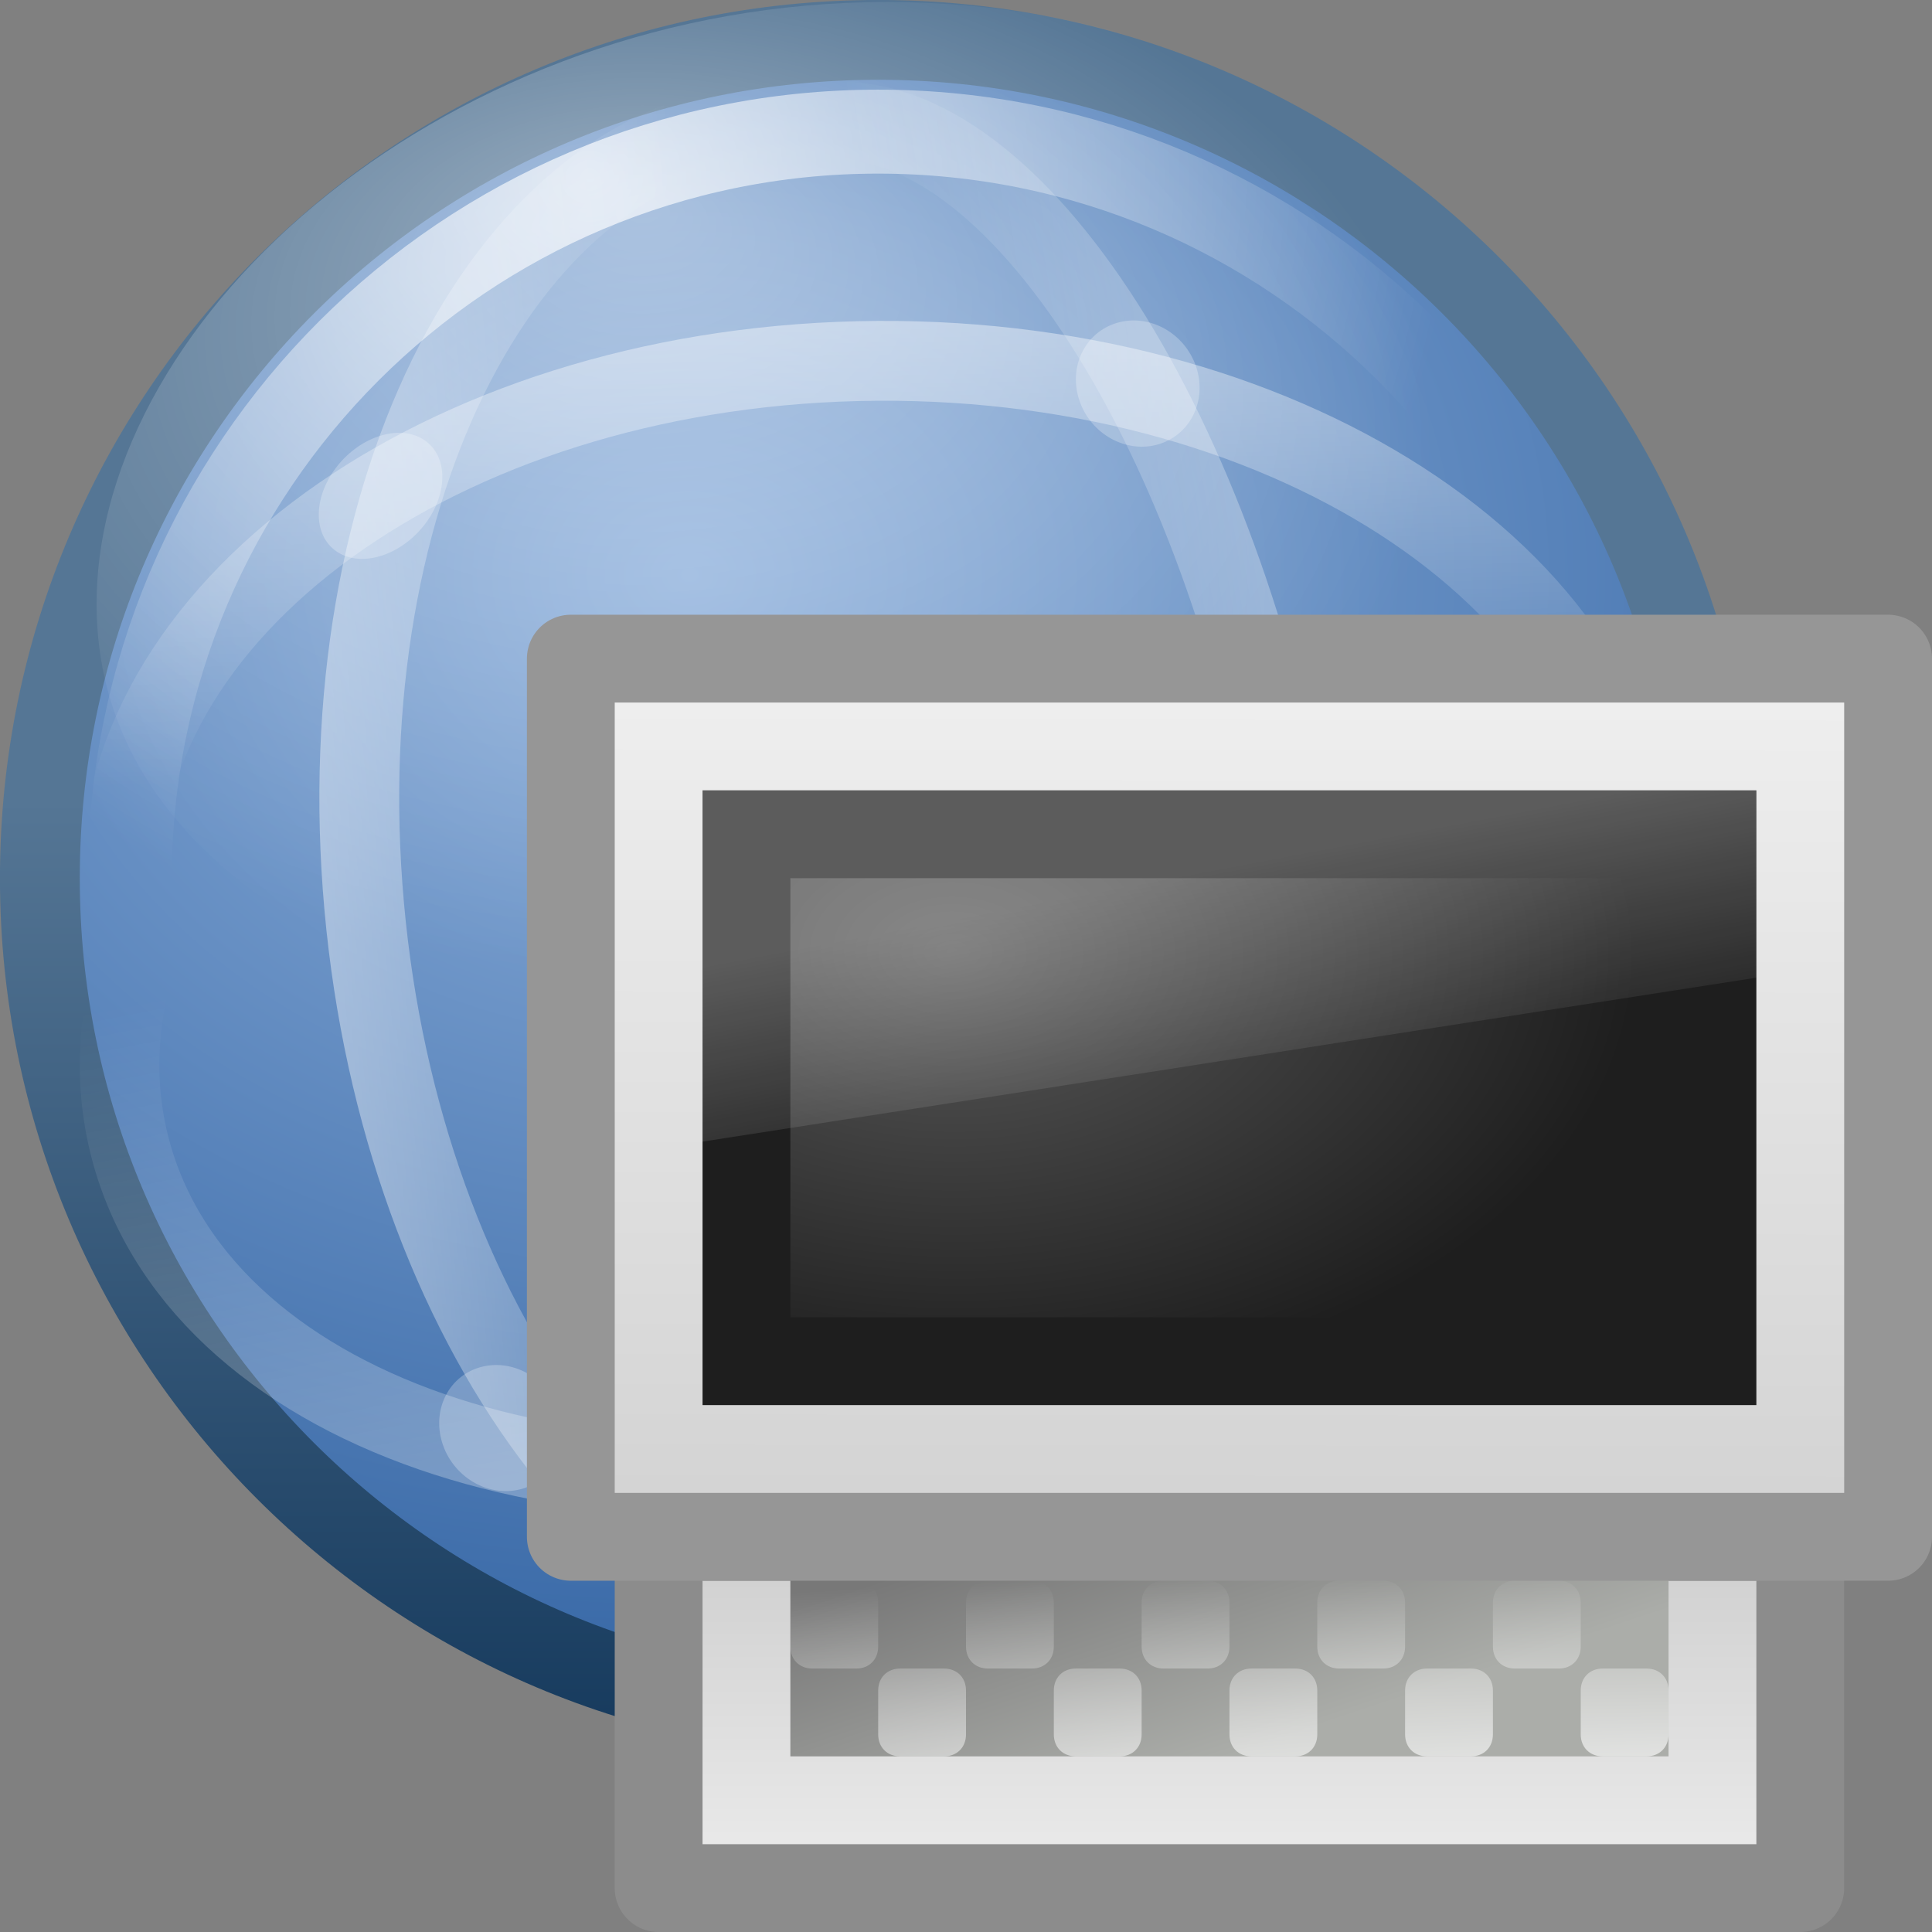
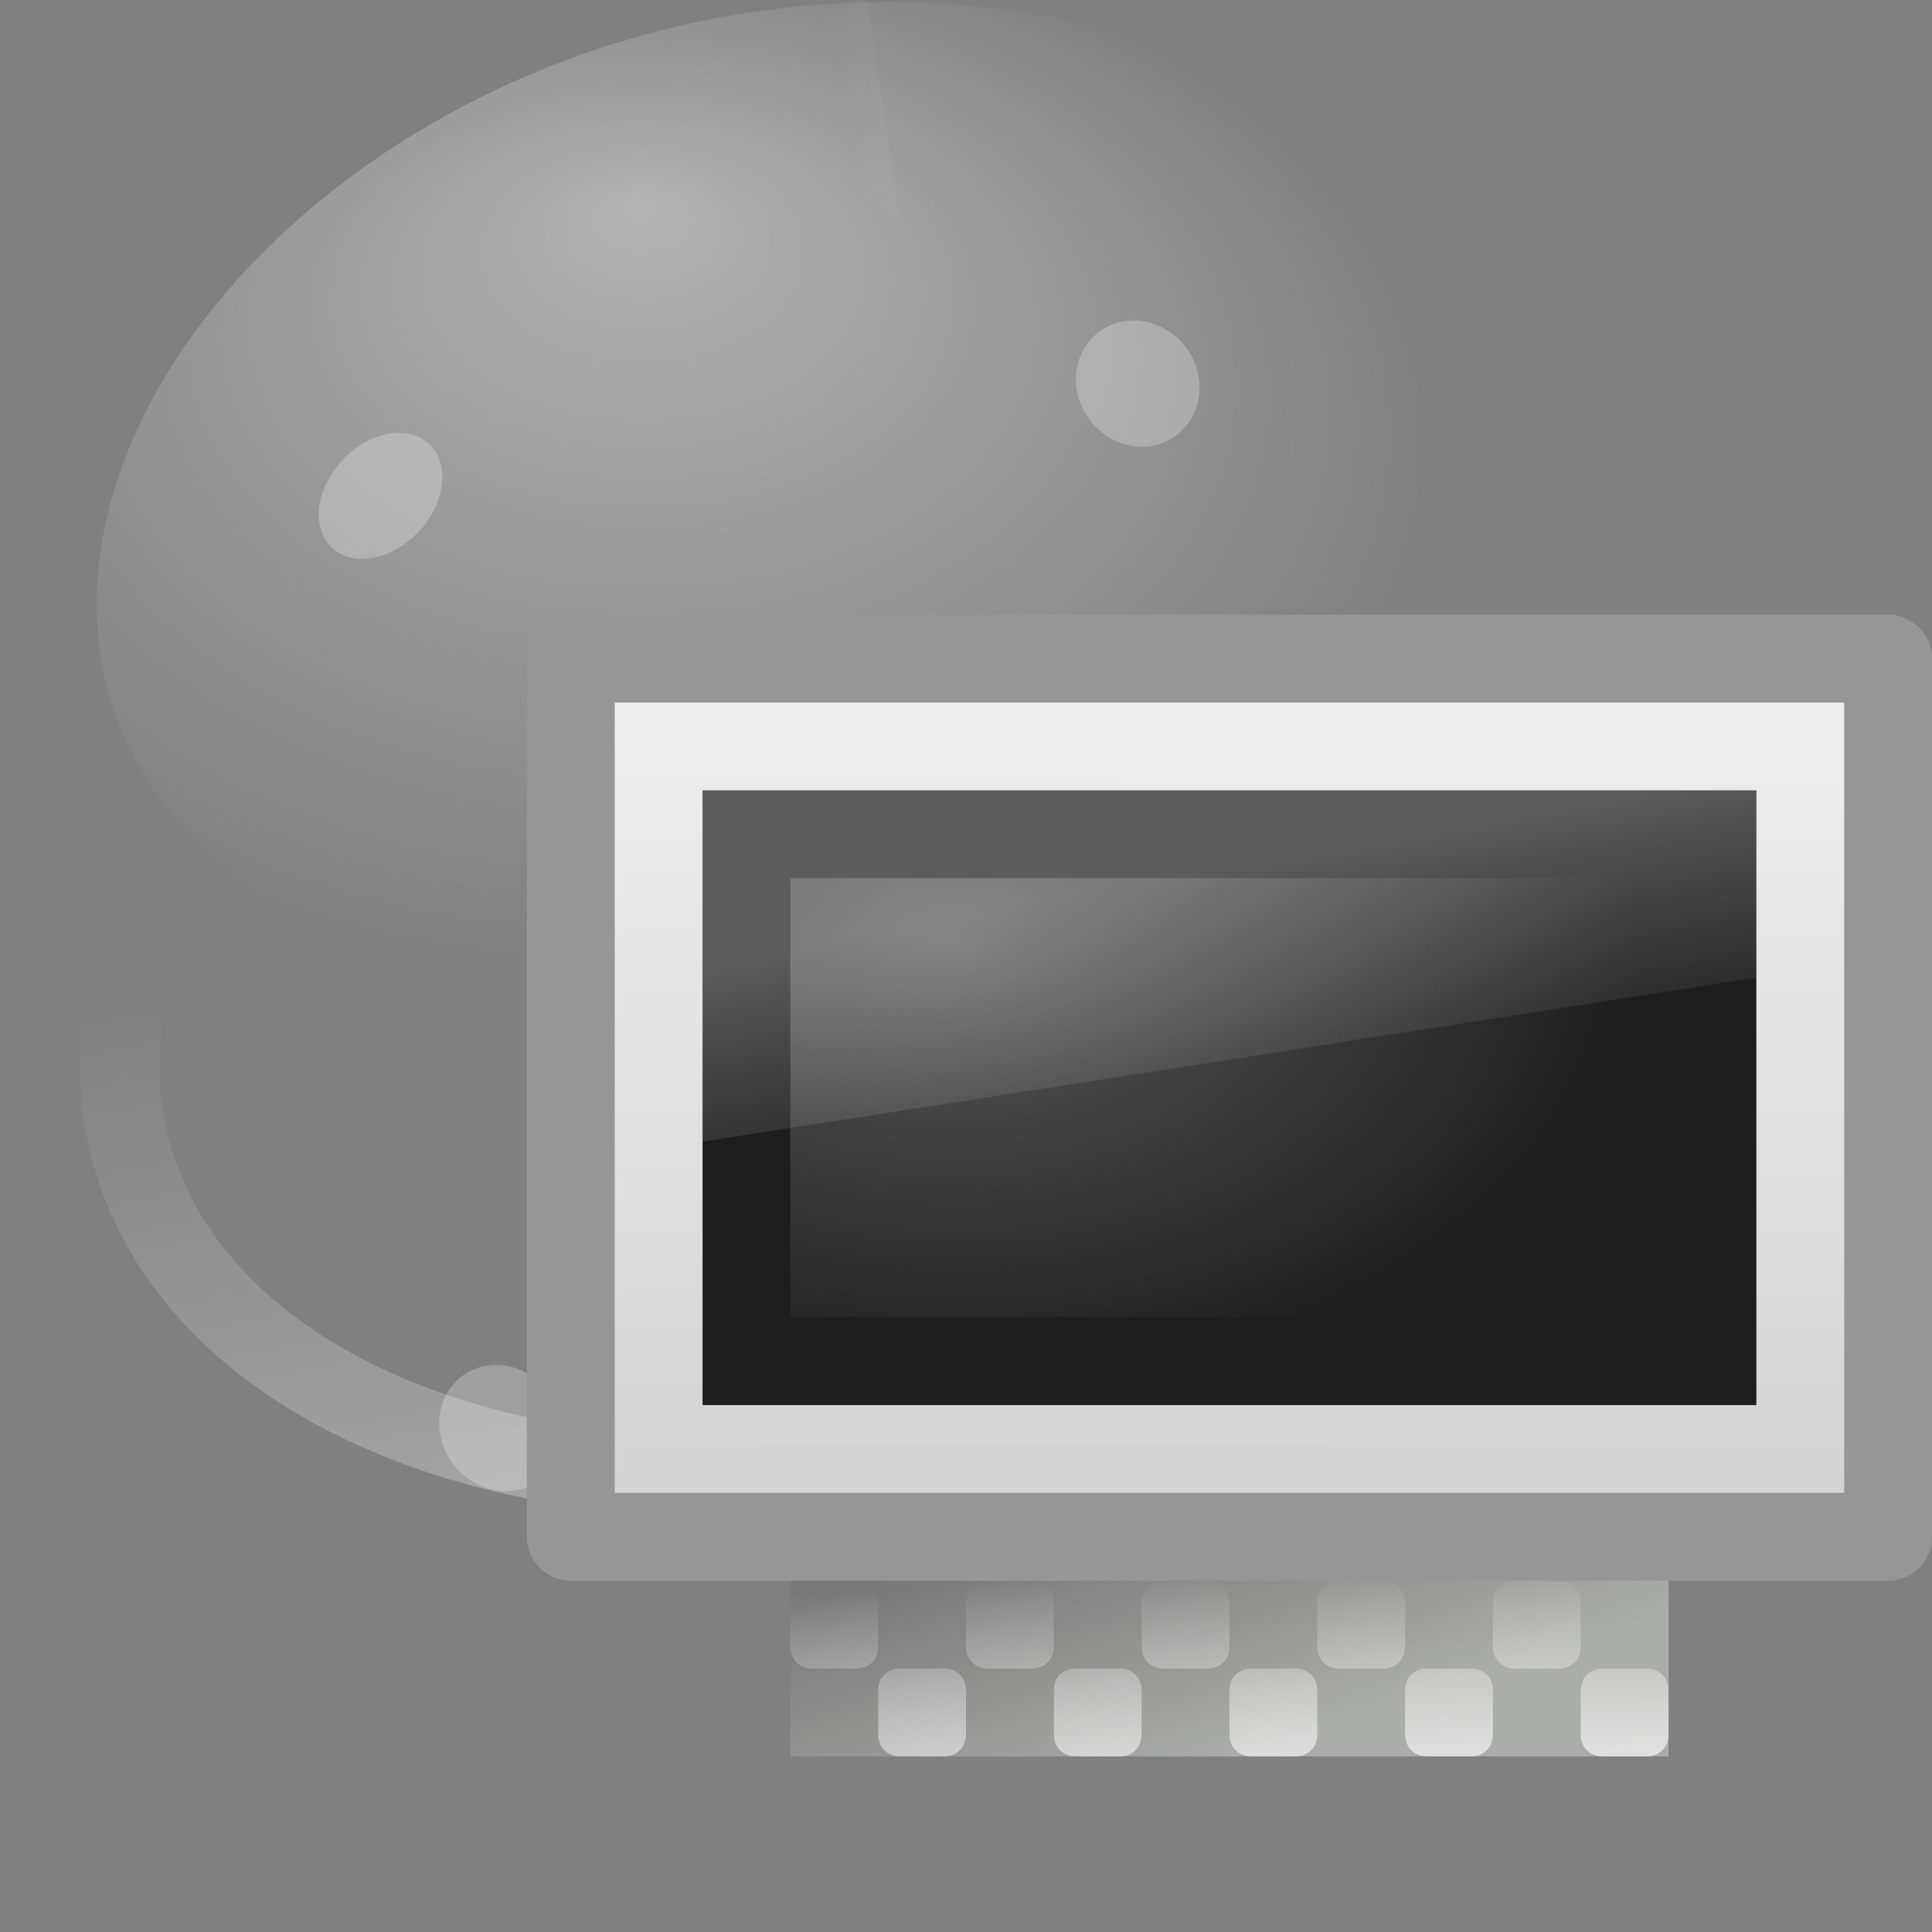
<svg xmlns="http://www.w3.org/2000/svg" xmlns:xlink="http://www.w3.org/1999/xlink" id="svg11300" width="22" height="22" version="1.0">
  <rect width="100%" height="100%" fill="#808080" stroke="none" />
  <defs id="defs3">
    <radialGradient id="radialGradient8897" cx="20.914" cy="47.045" r="19.5" gradientTransform="matrix(1.383 3.5814e-5 0 .172 -7.73 14.097)" gradientUnits="userSpaceOnUse">
      <stop id="stop3909" style="stop-color:#fff" offset="0" />
      <stop id="stop3911" style="stop-color:#fff;stop-opacity:0" offset="1" />
    </radialGradient>
    <linearGradient id="linearGradient3156">
      <stop id="stop3158" style="stop-color:#fff" offset="0" />
      <stop id="stop3160" style="stop-color:#fff;stop-opacity:0" offset="1" />
    </linearGradient>
    <linearGradient id="linearGradient6544">
      <stop id="stop6546" style="stop-color:#f0f0f0" offset="0" />
      <stop id="stop6548" style="stop-color:#d2d2d2" offset="1" />
    </linearGradient>
    <linearGradient id="linearGradient5826" x1="30.502" x2="29.725" y1="55.647" y2="24.654" gradientTransform="matrix(-.073 -.49 .222 .008 8.607 24.723)" gradientUnits="userSpaceOnUse" xlink:href="#linearGradient3156" />
    <linearGradient id="linearGradient5829" x1="28.221" x2="28.29" y1="-2.31" y2="20.664" gradientTransform="matrix(-.044 -.493 .308 -.018 4.323 25.477)" gradientUnits="userSpaceOnUse" xlink:href="#linearGradient3156" />
    <linearGradient id="linearGradient5832" x1="27.889" x2="28.29" y1="-.815" y2="20.664" gradientTransform="matrix(.494 -.003 0 .337 -3.077 2.921)" gradientUnits="userSpaceOnUse" xlink:href="#linearGradient3156" />
    <linearGradient id="linearGradient5835" x1="24.335" x2="28.29" y1="61.853" y2="20.664" gradientTransform="matrix(.486 -.127 .088 .312 -4.976 7.975)" gradientUnits="userSpaceOnUse" xlink:href="#linearGradient3156" />
    <radialGradient id="radialGradient5838" cx="21.419" cy="13.344" r="14" fy="6.883" gradientTransform="matrix(.643 0 0 .428 -5.454 .38)" gradientUnits="userSpaceOnUse" xlink:href="#linearGradient3156" />
    <radialGradient id="radialGradient5841" cx="102.75" cy="33" r="9" gradientTransform="matrix(1.09 0 0 .999 -104.28 -29.942)" gradientUnits="userSpaceOnUse" xlink:href="#linearGradient3156" />
    <radialGradient id="radialGradient5847" cx="20.143" cy="16.441" r="22.464" gradientTransform="matrix(.727 -.003 .002 .588 -5.819 -2.064)" gradientUnits="userSpaceOnUse">
      <stop id="stop8649" style="stop-color:#8fb1dc" offset="0" />
      <stop id="stop8651" style="stop-color:#3465a4" offset="1" />
    </radialGradient>
    <linearGradient id="linearGradient5849" x1="106" x2="106" y1="40.125" y2="51" gradientTransform="matrix(1.004 0 0 1.004 -95.437 -30.169)" gradientUnits="userSpaceOnUse">
      <stop id="stop14112" style="stop-color:#557695" offset="0" />
      <stop id="stop14114" style="stop-color:#15395c" offset="1" />
    </linearGradient>
    <linearGradient id="linearGradient7163" x1="12.938" x2="15.25" y1="8.438" y2="19.812" gradientTransform="matrix(.286 0 0 .267 8.143 9.2)" gradientUnits="userSpaceOnUse">
      <stop id="stop6594" style="stop-color:#fff;stop-opacity:.275" offset="0" />
      <stop id="stop6596" style="stop-color:#fff;stop-opacity:0" offset="1" />
    </linearGradient>
    <radialGradient id="radialGradient7172" cx="12.244" cy="4.863" r="21" gradientTransform="matrix(.371 .004 -.003 .239 7.319 10.628)" gradientUnits="userSpaceOnUse">
      <stop id="stop6707" style="stop-color:#5a5a5a" offset="0" />
      <stop id="stop6709" style="stop-color:#1e1e1e" offset="1" />
    </radialGradient>
    <linearGradient id="linearGradient7180" x1="20.147" x2="20.104" y1="-0" y2="31.983" gradientTransform="matrix(.32 0 0 .323 7.328 8.333)" gradientUnits="userSpaceOnUse" xlink:href="#linearGradient6544" />
    <linearGradient id="linearGradient7197" x1="14" x2="14" y1="23" y2="19" gradientUnits="userSpaceOnUse" xlink:href="#linearGradient6544" />
    <linearGradient id="linearGradient7207" x1="14" x2="15" y1="18" y2="21" gradientUnits="userSpaceOnUse">
      <stop id="stop4576" style="stop-color:#787878" offset="0" />
      <stop id="stop4578" style="stop-color:#abada9" offset="1" />
    </linearGradient>
  </defs>
  <g id="g8986" transform="translate(-1 -1)">
    <g id="g7128">
-       <path id="path6653" d="m20.545 11c0 5.269-4.276 9.545-9.546 9.545-5.269 0-9.545-4.276-9.545-9.545 0-5.269 4.276-9.546 9.545-9.546 5.269 0 9.546 4.276 9.546 9.546z" style="fill:url(#radialGradient5847);stroke-linecap:round;stroke-linejoin:round;stroke-width:.909;stroke:url(#linearGradient5849)" />
-       <path id="path6661" d="m19.522 11.011c0 4.699-3.818 8.512-8.522 8.512-4.704 0-8.522-3.813-8.522-8.512 0-4.699 3.818-8.512 8.522-8.512 4.704 0 8.522 3.813 8.522 8.512z" style="fill:none;opacity:.7;stroke-linecap:round;stroke-linejoin:round;stroke-width:.956;stroke:url(#radialGradient5841)" />
      <path id="path6663" d="m20.1 7.88c0 3.308-4.032 5.129-9 5.129-4.968 0-9-1.821-9-5.129 0-3.308 4.032-6.857 9-6.857 4.968 0 9 3.549 9 6.857z" style="fill:url(#radialGradient5838);opacity:.4" />
      <path id="path6665" d="m19.498 9.69c0.852 3.019-2.263 6.463-6.956 7.694-4.693 1.231-9.188-0.218-10.04-3.237-0.852-3.019 2.263-6.463 6.956-7.694 4.693-1.231 9.188 0.218 10.04 3.237v0z" style="fill:none;opacity:.6;stroke-linecap:round;stroke-width:.906;stroke:url(#linearGradient5835)" />
-       <path id="path6667" d="m19.637 10.957c0.005 3.26-3.858 5.926-8.628 5.956-4.77 0.03-8.64-2.588-8.645-5.848-0.005-3.26 3.858-5.926 8.628-5.956 4.77-0.03 8.64 2.588 8.645 5.848v0z" style="fill:none;opacity:.6;stroke-linecap:round;stroke-width:.909;stroke:url(#linearGradient5832)" />
-       <path id="path6669" d="m9.773 2.391c2.982-0.17 5.745 3.552 6.171 8.313 0.427 4.761-1.645 8.758-4.626 8.928-2.982 0.17-5.745-3.552-6.171-8.313-0.427-4.761 1.645-8.758 4.626-8.928v0z" style="fill:none;opacity:.6;stroke-linecap:round;stroke-width:.909;stroke:url(#linearGradient5829)" />
-       <path id="path6671" d="m10.627 2.38c2.148 0.073 4.464 3.968 5.173 8.701 0.708 4.733-0.459 8.511-2.608 8.438s-4.464-3.968-5.173-8.701c-0.708-4.733 0.459-8.511 2.608-8.438v0z" style="fill:none;opacity:.5;stroke-linecap:round;stroke-width:.897;stroke:url(#linearGradient5826)" />
+       <path id="path6671" d="m10.627 2.38s-4.464-3.968-5.173-8.701c-0.708-4.733 0.459-8.511 2.608-8.438v0z" style="fill:none;opacity:.5;stroke-linecap:round;stroke-width:.897;stroke:url(#linearGradient5826)" />
      <g id="g6677" transform="matrix(.447 -.109 .142 .466 -11.804 3.004)" style="opacity:.5;stroke-width:2.111">
        <path id="path6679" transform="matrix(.857 0 0 .857 4.107 5.036)" d="m31.375 37.875c0 0.967-0.783 1.75-1.75 1.75s-1.75-0.783-1.75-1.75 0.783-1.75 1.75-1.75 1.75 0.783 1.75 1.75z" style="fill:#fff;opacity:.5" />
      </g>
      <g id="g6681" transform="matrix(.434 -.153 .179 .454 -5.557 -7.142)" style="opacity:.5;stroke-width:2.11">
        <path id="path6683" transform="matrix(.857 0 0 .857 4.107 5.036)" d="m31.375 37.875c0 0.967-0.783 1.75-1.75 1.75s-1.75-0.783-1.75-1.75 0.783-1.75 1.75-1.75 1.75 0.783 1.75 1.75z" style="fill:#fff;opacity:.5" />
      </g>
      <g id="g6685" transform="matrix(.469 -.135 -.008 .459 -8.2 -6.582)" style="opacity:.5;stroke-width:2.158">
        <path id="path6687" transform="matrix(.857 0 0 .857 4.107 5.036)" d="m31.375 37.875c0 0.967-0.783 1.75-1.75 1.75s-1.75-0.783-1.75-1.75 0.783-1.75 1.75-1.75 1.75 0.783 1.75 1.75z" style="fill:#fff;opacity:.5" />
      </g>
    </g>
-     <rect id="rect7189" x="8.5" y="18.5" width="13" height="4" style="fill:url(#linearGradient7197);stroke-linecap:square;stroke-linejoin:round;stroke:#8c8c8c" />
    <rect id="rect7199" x="10" y="18" width="10" height="3" style="fill:url(#linearGradient7207)" />
    <rect id="rect7115" x="7.5" y="8.5" width="15" height="10" style="fill:url(#linearGradient7180);stroke-dashoffset:.5;stroke-linecap:round;stroke-linejoin:round;stroke-width:1;stroke:#969696" />
    <rect id="rect7118" x="9.5" y="10.5" width="11" height="6" style="enable-background:new;fill-rule:evenodd;fill:url(#radialGradient7172);stroke-width:1;stroke:#1e1e1e" />
    <path id="path7125" d="m9 10h12v2.133l-12 1.867v-4z" style="fill:url(#linearGradient7163)" />
    <path id="rect2316" d="m10.25 19c-0.147 0-0.25 0.103-0.25 0.25v0.5c0 0.147 0.103 0.25 0.25 0.25h0.5c0.147 0 0.25-0.103 0.25-0.25v-0.5c0-0.147-0.103-0.25-0.25-0.25h-0.5zm2 0c-0.147 0-0.25 0.103-0.25 0.25v0.5c0 0.147 0.103 0.25 0.25 0.25h0.5c0.147 0 0.25-0.103 0.25-0.25v-0.5c0-0.147-0.103-0.25-0.25-0.25h-0.5zm2 0c-0.147 0-0.25 0.103-0.25 0.25v0.5c0 0.147 0.103 0.25 0.25 0.25h0.5c0.147 0 0.25-0.103 0.25-0.25v-0.5c0-0.147-0.103-0.25-0.25-0.25h-0.5zm2 0c-0.147 0-0.25 0.103-0.25 0.25v0.5c0 0.147 0.103 0.25 0.25 0.25h0.5c0.147 0 0.25-0.103 0.25-0.25v-0.5c0-0.147-0.103-0.25-0.25-0.25h-0.5zm2 0c-0.147 0-0.25 0.103-0.25 0.25v0.5c0 0.147 0.103 0.25 0.25 0.25h0.5c0.147 0 0.25-0.103 0.25-0.25v-0.5c0-0.147-0.103-0.25-0.25-0.25h-0.5zm-7 1c-0.147 0-0.25 0.103-0.25 0.25v0.5c0 0.147 0.103 0.25 0.25 0.25h0.5c0.147 0 0.25-0.103 0.25-0.25v-0.5c0-0.147-0.103-0.25-0.25-0.25h-0.5zm2 0c-0.147 0-0.25 0.103-0.25 0.25v0.5c0 0.147 0.103 0.25 0.25 0.25h0.5c0.147 0 0.25-0.103 0.25-0.25v-0.5c0-0.147-0.103-0.25-0.25-0.25h-0.5zm2 0c-0.147 0-0.25 0.103-0.25 0.25v0.5c0 0.147 0.103 0.25 0.25 0.25h0.5c0.147 0 0.25-0.103 0.25-0.25v-0.5c0-0.147-0.103-0.25-0.25-0.25h-0.5zm2 0c-0.147 0-0.25 0.103-0.25 0.25v0.5c0 0.147 0.103 0.25 0.25 0.25h0.5c0.147 0 0.25-0.103 0.25-0.25v-0.5c0-0.147-0.103-0.25-0.25-0.25h-0.5zm2 0c-0.147 0-0.25 0.103-0.25 0.25v0.5c0 0.147 0.103 0.25 0.25 0.25h0.5c0.147 0 0.25-0.103 0.25-0.25v-0.5c0-0.147-0.103-0.25-0.25-0.25h-0.5z" style="fill:url(#radialGradient8897)" />
  </g>
</svg>